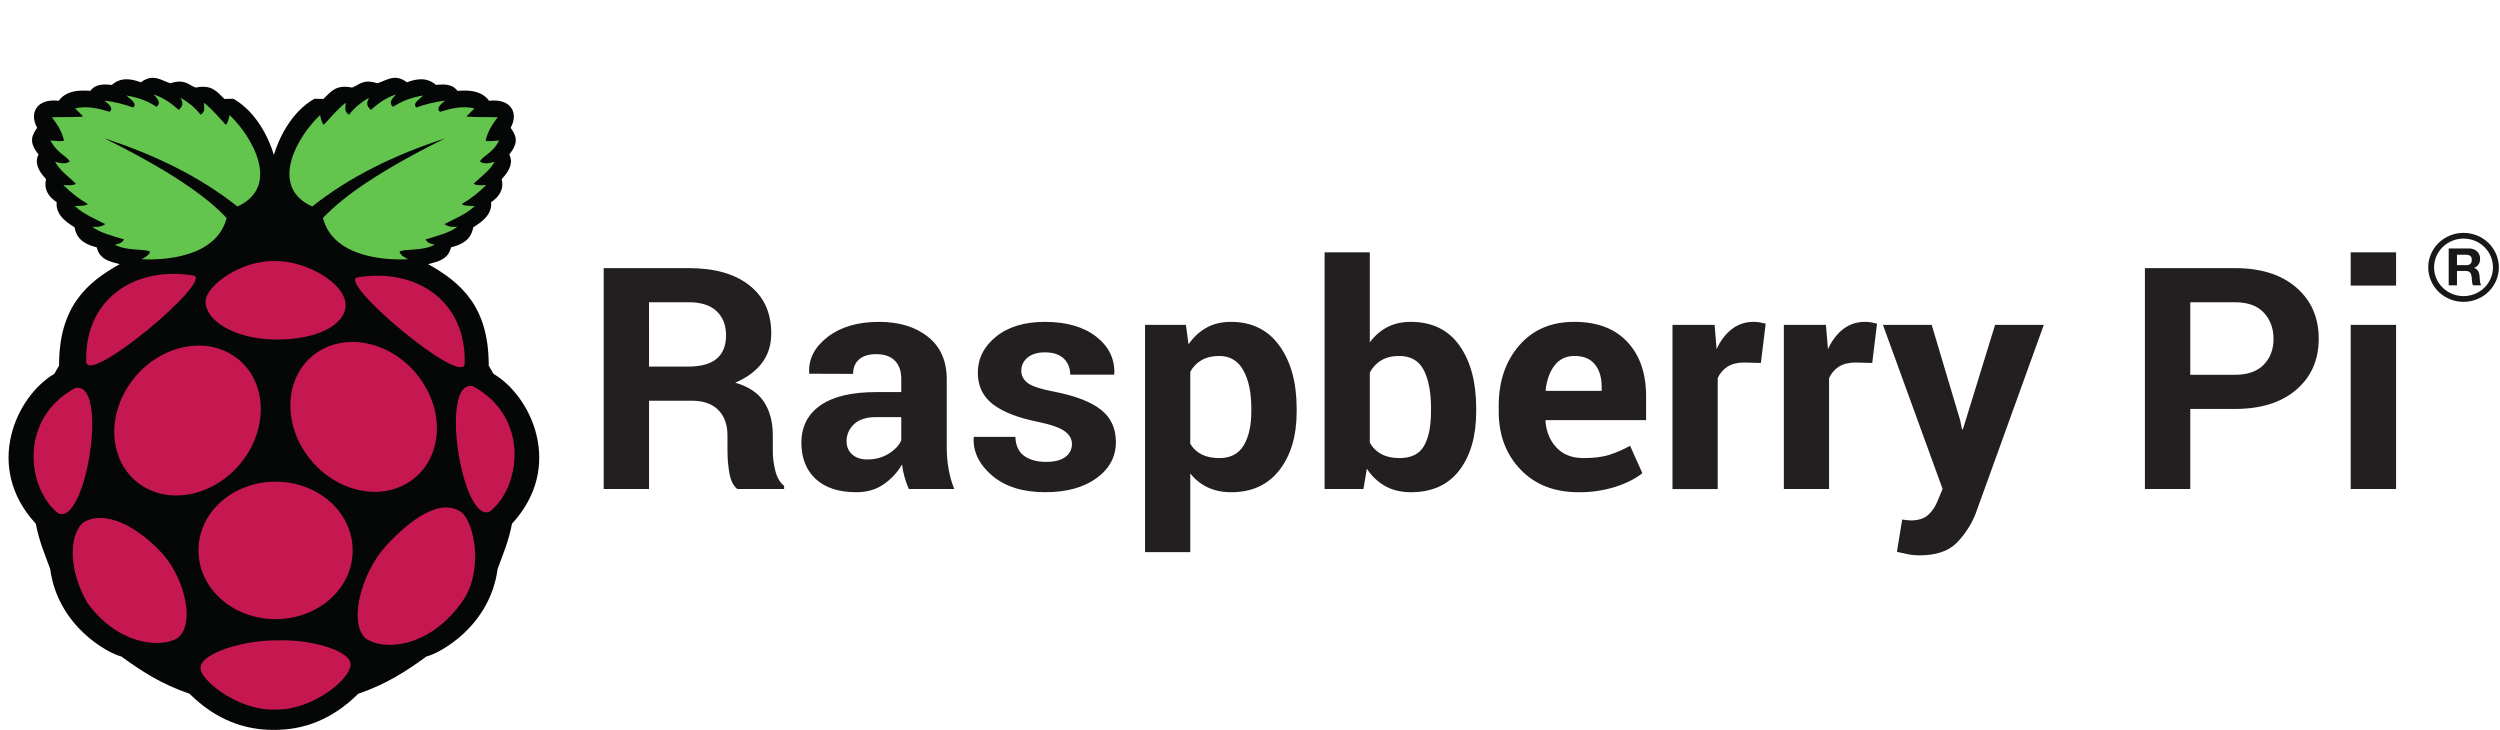
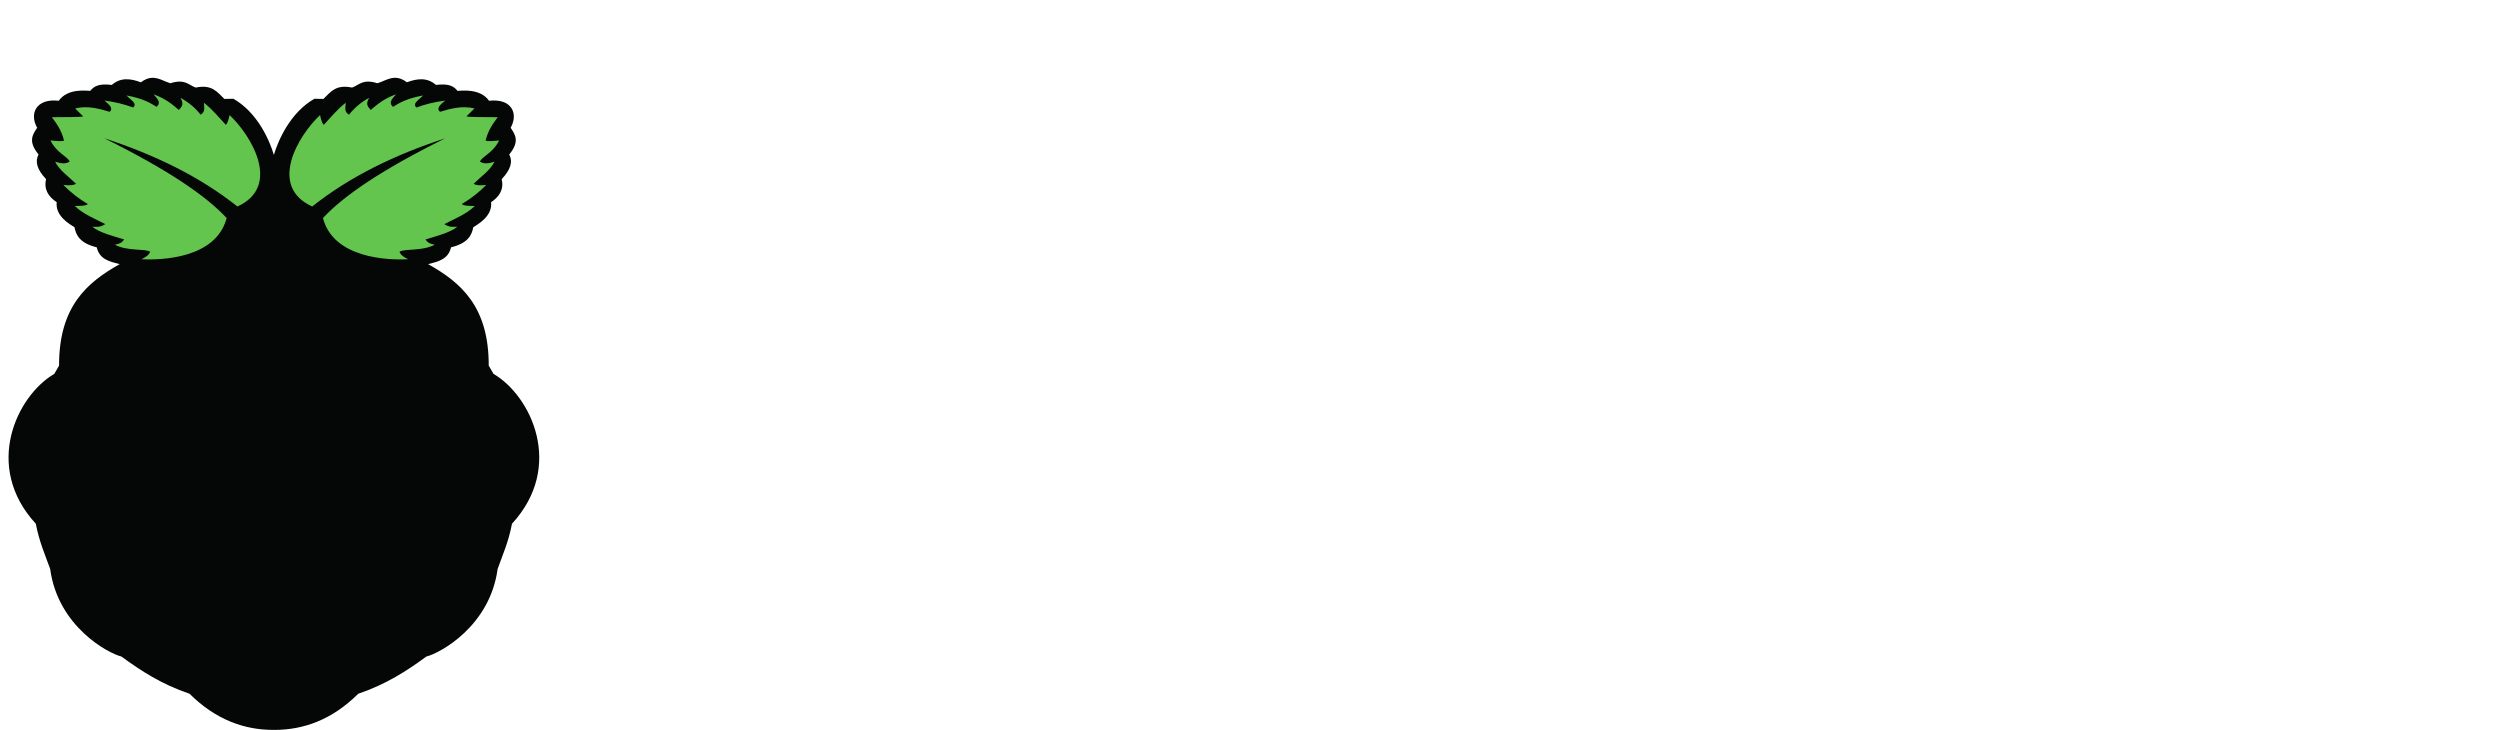
<svg xmlns="http://www.w3.org/2000/svg" width="137" height="40" viewBox="0 0 137 40" fill="none">
  <path d="M8.341 4.263C8.154 4.269 7.951 4.335 7.721 4.51C7.159 4.301 6.614 4.228 6.127 4.654C5.376 4.559 5.13 4.753 4.945 4.979C4.78 4.976 3.709 4.817 3.219 5.522C1.985 5.38 1.594 6.22 2.036 7.002C1.785 7.377 1.523 7.747 2.112 8.464C1.904 8.862 2.033 9.295 2.525 9.818C2.394 10.379 2.65 10.774 3.107 11.081C3.021 11.85 3.837 12.295 4.082 12.453C4.174 12.9 4.371 13.323 5.302 13.554C5.455 14.221 6.016 14.336 6.559 14.475C4.766 15.478 3.228 16.798 3.237 20.036L2.975 20.488C0.918 21.691 -0.931 25.558 1.962 28.701C2.15 29.686 2.467 30.393 2.749 31.176C3.171 34.328 5.926 35.803 6.652 35.977C7.718 36.757 8.851 37.498 10.386 38.017C11.831 39.451 13.399 39.999 14.975 39.998H15.044C16.62 39.998 18.188 39.453 19.633 38.017C21.168 37.498 22.301 36.758 23.366 35.977C24.093 35.803 26.848 34.328 27.27 31.176C27.552 30.393 27.869 29.686 28.057 28.701C30.951 25.558 29.1 21.69 27.044 20.488L26.782 20.036C26.792 16.798 25.254 15.478 23.46 14.475C24.004 14.335 24.563 14.22 24.717 13.554C25.649 13.322 25.845 12.899 25.937 12.453C26.181 12.295 26.998 11.848 26.912 11.081C27.369 10.773 27.623 10.377 27.494 9.817C27.985 9.294 28.115 8.862 27.907 8.464C28.497 7.747 28.234 7.377 27.983 7.002C28.424 6.22 28.034 5.38 26.8 5.522C26.31 4.817 25.239 4.976 25.073 4.979C24.888 4.753 24.643 4.559 23.891 4.653C23.403 4.229 22.859 4.301 22.297 4.509C21.629 4.003 21.189 4.409 20.683 4.562C19.876 4.308 19.691 4.656 19.294 4.799C18.413 4.619 18.146 5.01 17.723 5.421L17.231 5.412C15.902 6.166 15.242 7.7 15.008 8.488C14.775 7.7 14.115 6.166 12.788 5.412L12.296 5.421C11.873 5.01 11.605 4.619 10.723 4.799C10.327 4.656 10.143 4.308 9.334 4.562C9.004 4.462 8.698 4.253 8.34 4.263H8.341Z" fill="#050606" />
  <path d="M5.722 7.579C9.248 9.328 11.297 10.742 12.42 11.948C11.845 14.165 8.845 14.266 7.748 14.204C7.973 14.103 8.161 13.983 8.227 13.797C7.951 13.61 6.975 13.778 6.294 13.41C6.556 13.358 6.678 13.308 6.801 13.121C6.157 12.924 5.464 12.753 5.056 12.426C5.275 12.429 5.481 12.473 5.769 12.281C5.192 11.983 4.578 11.745 4.099 11.289C4.397 11.281 4.718 11.286 4.811 11.181C4.318 10.892 3.867 10.54 3.47 10.133C3.887 10.182 4.063 10.14 4.164 10.07C3.766 9.677 3.262 9.345 3.02 8.861C3.33 8.963 3.613 9.002 3.818 8.851C3.682 8.557 3.101 8.383 2.766 7.696C3.093 7.727 3.439 7.764 3.508 7.696C3.357 7.102 3.096 6.77 2.842 6.423C3.54 6.413 4.598 6.426 4.549 6.369L4.118 5.945C4.8 5.768 5.497 5.973 6.003 6.126C6.231 5.953 5.999 5.735 5.722 5.511C6.261 5.577 6.79 5.705 7.298 5.891C7.551 5.671 7.134 5.451 6.933 5.232C7.828 5.395 8.207 5.624 8.584 5.854C8.857 5.603 8.599 5.388 8.414 5.169C9.089 5.41 9.438 5.719 9.803 6.026C9.927 5.865 10.119 5.747 9.887 5.358C10.366 5.624 10.727 5.937 10.994 6.287C11.291 6.107 11.171 5.858 11.172 5.629C11.67 6.019 11.986 6.433 12.374 6.838C12.451 6.785 12.52 6.599 12.58 6.307C13.768 7.415 15.447 10.208 13.011 11.316C10.939 9.671 8.465 8.476 5.722 7.579ZM24.397 7.579C20.87 9.328 18.822 10.742 17.698 11.948C18.273 14.165 21.272 14.266 22.371 14.204C22.145 14.103 21.958 13.983 21.892 13.797C22.167 13.61 23.143 13.778 23.823 13.41C23.562 13.358 23.439 13.308 23.318 13.121C23.961 12.924 24.655 12.753 25.062 12.426C24.842 12.429 24.636 12.473 24.35 12.281C24.926 11.983 25.541 11.745 26.02 11.289C25.721 11.281 25.4 11.286 25.306 11.181C25.799 10.892 26.251 10.54 26.648 10.133C26.231 10.182 26.054 10.14 25.954 10.07C26.353 9.677 26.858 9.345 27.099 8.861C26.789 8.963 26.505 9.002 26.301 8.851C26.436 8.557 27.018 8.383 27.352 7.696C27.026 7.727 26.68 7.764 26.611 7.696C26.762 7.102 27.022 6.769 27.277 6.423C26.578 6.413 25.521 6.425 25.569 6.369L26.001 5.945C25.319 5.768 24.621 5.973 24.116 6.126C23.888 5.953 24.119 5.734 24.396 5.511C23.818 5.586 23.294 5.715 22.821 5.891C22.567 5.671 22.985 5.45 23.186 5.231C22.291 5.395 21.912 5.624 21.535 5.855C21.262 5.602 21.52 5.388 21.703 5.169C21.029 5.408 20.681 5.719 20.316 6.025C20.192 5.865 20 5.746 20.231 5.359C19.8 5.589 19.423 5.905 19.125 6.287C18.827 6.107 18.948 5.858 18.945 5.629C18.448 6.019 18.132 6.433 17.745 6.838C17.667 6.783 17.599 6.598 17.539 6.307C16.35 7.414 14.671 10.208 17.108 11.316C19.178 9.671 21.653 8.475 24.397 7.579Z" fill="#63C54D" />
-   <path d="M19.325 30.163C19.337 32.231 17.456 33.918 15.123 33.929C12.791 33.941 10.891 32.271 10.879 30.201V30.163C10.866 28.093 12.747 26.406 15.08 26.396C17.411 26.385 19.312 28.053 19.324 30.123L19.325 30.163ZM12.74 19.458C14.49 20.561 14.806 23.062 13.445 25.042C12.083 27.024 9.562 27.736 7.812 26.633C6.062 25.53 5.747 23.029 7.107 21.047C8.468 19.067 10.99 18.354 12.739 19.458M17.463 19.258C15.713 20.361 15.398 22.862 16.758 24.844C18.119 26.824 20.641 27.537 22.39 26.433C24.141 25.331 24.457 22.829 23.095 20.849C21.734 18.867 19.213 18.155 17.463 19.258ZM4.102 21.272C5.992 20.787 4.739 28.793 3.202 28.137C1.511 26.828 0.967 22.996 4.102 21.272ZM25.936 21.173C24.046 20.686 25.297 28.694 26.835 28.038C28.526 26.728 29.071 22.896 25.936 21.173ZM19.599 15.197C22.86 14.668 25.573 16.532 25.463 19.933C25.355 21.238 18.398 15.392 19.599 15.197ZM10.59 15.098C7.329 14.568 4.617 16.432 4.726 19.834C4.834 21.139 11.792 15.292 10.59 15.098ZM15.082 14.305C13.137 14.256 11.269 15.694 11.264 16.528C11.258 17.543 12.802 18.58 15.096 18.607C17.437 18.623 18.931 17.776 18.939 16.729C18.947 15.544 16.809 14.287 15.082 14.305ZM15.232 35.093C16.929 35.022 19.206 35.62 19.211 36.411C19.238 37.18 17.145 38.919 15.12 38.885C13.022 38.972 10.966 37.231 10.991 36.627C10.961 35.744 13.547 35.052 15.232 35.093ZM8.954 30.399C10.161 31.8 10.711 34.259 9.705 34.984C8.75 35.538 6.435 35.31 4.788 33.035C3.678 31.125 3.821 29.182 4.6 28.611C5.766 27.928 7.567 28.851 8.954 30.399ZM21.114 29.955C19.807 31.428 19.08 34.115 20.034 34.98C20.945 35.652 23.393 35.559 25.2 33.144C26.513 31.524 26.073 28.817 25.324 28.097C24.209 27.269 22.611 28.33 21.114 29.955Z" fill="#C51850" />
-   <path d="M35.567 20.089H37.71C38.409 20.089 38.929 19.946 39.272 19.658C39.615 19.37 39.788 18.942 39.788 18.377C39.788 17.823 39.615 17.382 39.273 17.055C38.929 16.728 38.423 16.564 37.753 16.564H35.566L35.567 20.089ZM35.567 21.96V26.799H33.082V14.693H37.754C39.168 14.693 40.272 15.009 41.069 15.638C41.867 16.267 42.265 17.144 42.265 18.269C42.265 18.895 42.098 19.433 41.763 19.881C41.427 20.331 40.937 20.695 40.291 20.971C41.023 21.182 41.549 21.533 41.869 22.027C42.19 22.521 42.35 23.13 42.35 23.856V24.745C42.35 25.084 42.397 25.436 42.49 25.806C42.584 26.174 42.745 26.448 42.971 26.625V26.799H40.41C40.183 26.622 40.035 26.325 39.967 25.91C39.901 25.52 39.867 25.125 39.865 24.729V23.873C39.865 23.268 39.696 22.8 39.358 22.463C39.021 22.128 38.545 21.96 37.934 21.96H35.567ZM47.534 25.178C47.97 25.178 48.358 25.073 48.7 24.861C49.04 24.651 49.27 24.407 49.389 24.131V22.858H48.001C47.474 22.858 47.074 22.987 46.802 23.245C46.67 23.364 46.566 23.509 46.496 23.67C46.425 23.831 46.39 24.005 46.392 24.18C46.392 24.48 46.495 24.72 46.699 24.903C46.904 25.086 47.181 25.178 47.534 25.178ZM49.805 26.799C49.712 26.588 49.634 26.372 49.572 26.151C49.506 25.922 49.459 25.688 49.432 25.452C49.182 25.884 48.838 26.256 48.423 26.541C48.006 26.83 47.507 26.974 46.929 26.974C45.964 26.974 45.221 26.731 44.699 26.247C44.178 25.761 43.916 25.1 43.916 24.264C43.916 23.383 44.263 22.699 44.958 22.214C45.653 21.729 46.668 21.487 48.001 21.487H49.389V20.772C49.389 20.339 49.273 20.003 49.04 19.766C48.807 19.528 48.464 19.408 48.01 19.408C47.607 19.408 47.297 19.504 47.078 19.695C46.858 19.887 46.75 20.15 46.75 20.489L44.35 20.48L44.342 20.43C44.303 19.671 44.639 19.016 45.355 18.465C46.07 17.913 47.009 17.638 48.171 17.638C49.272 17.638 50.166 17.91 50.853 18.456C51.539 19.002 51.882 19.78 51.882 20.789V24.503C51.882 24.925 51.915 25.321 51.981 25.692C52.045 26.065 52.148 26.432 52.291 26.799H49.805ZM58.742 24.323C58.742 24.056 58.61 23.826 58.346 23.631C58.082 23.438 57.593 23.266 56.877 23.116C55.789 22.9 54.968 22.579 54.414 22.156C53.861 21.732 53.585 21.154 53.585 20.422C53.585 19.646 53.918 18.988 54.584 18.448C55.251 17.908 56.143 17.638 57.261 17.638C58.435 17.638 59.371 17.907 60.066 18.443C60.76 18.981 61.094 19.66 61.065 20.48L61.049 20.53H58.648C58.648 20.171 58.53 19.877 58.295 19.649C58.059 19.423 57.715 19.309 57.261 19.309C56.858 19.309 56.542 19.404 56.313 19.596C56.203 19.682 56.115 19.791 56.055 19.916C55.995 20.04 55.965 20.177 55.967 20.314C55.967 20.591 56.087 20.819 56.329 20.997C56.571 21.174 57.06 21.331 57.798 21.47C58.931 21.691 59.774 22.017 60.325 22.447C60.875 22.876 61.151 23.468 61.151 24.221C61.151 25.031 60.795 25.692 60.087 26.205C59.378 26.718 58.441 26.973 57.279 26.973C56.053 26.973 55.084 26.67 54.371 26.064C53.66 25.457 53.321 24.764 53.355 23.989L53.372 23.94H55.644C55.661 24.421 55.822 24.77 56.13 24.987C56.435 25.203 56.836 25.311 57.33 25.311C57.789 25.311 58.139 25.222 58.38 25.044C58.496 24.962 58.59 24.853 58.653 24.727C58.716 24.601 58.746 24.463 58.742 24.323ZM68.572 22.363C68.572 21.514 68.427 20.827 68.137 20.298C67.848 19.772 67.406 19.507 66.809 19.507C66.436 19.507 66.115 19.583 65.852 19.733C65.586 19.886 65.37 20.108 65.227 20.374V24.32C65.38 24.576 65.589 24.77 65.852 24.903C66.117 25.037 66.442 25.103 66.827 25.103C67.428 25.103 67.87 24.873 68.151 24.412C68.431 23.951 68.572 23.327 68.572 22.539V22.363ZM71.057 22.551C71.057 23.881 70.742 24.951 70.112 25.76C69.482 26.57 68.603 26.974 67.473 26.974C66.992 26.974 66.563 26.886 66.189 26.712C65.811 26.534 65.481 26.271 65.227 25.944V30.257H62.749V17.804H64.988L65.132 18.868C65.404 18.474 65.733 18.171 66.115 17.957C66.497 17.744 66.945 17.638 67.456 17.638C68.596 17.638 69.481 18.073 70.111 18.942C70.74 19.812 71.056 20.957 71.056 22.377L71.057 22.551ZM78.42 22.376C78.42 21.495 78.287 20.798 78.023 20.281C77.759 19.766 77.309 19.507 76.674 19.507C76.288 19.507 75.962 19.587 75.695 19.746C75.423 19.91 75.205 20.147 75.066 20.428V24.258C75.218 24.532 75.43 24.741 75.7 24.885C75.969 25.031 76.3 25.103 76.691 25.103C77.332 25.103 77.78 24.882 78.036 24.438C78.291 23.995 78.418 23.366 78.418 22.551L78.42 22.376ZM80.895 22.551C80.895 23.892 80.589 24.964 79.976 25.769C79.363 26.571 78.479 26.974 77.321 26.974C76.788 26.974 76.32 26.865 75.921 26.645C75.506 26.412 75.157 26.082 74.904 25.685L74.716 26.799H72.588V13.829H75.066V18.759C75.332 18.399 75.651 18.122 76.023 17.928C76.395 17.734 76.821 17.638 77.304 17.638C78.472 17.638 79.362 18.068 79.976 18.93C80.589 19.792 80.896 20.941 80.896 22.376L80.895 22.551ZM86.283 19.507C85.822 19.507 85.46 19.679 85.193 20.023C84.926 20.367 84.762 20.819 84.7 21.378L84.725 21.42H87.772V21.204C87.772 20.688 87.649 20.277 87.402 19.97C87.155 19.661 86.782 19.507 86.283 19.507ZM86.504 26.974C85.176 26.974 84.115 26.558 83.321 25.727C82.526 24.895 82.13 23.84 82.13 22.559V22.227C82.13 20.89 82.506 19.79 83.257 18.926C84.009 18.061 85.017 17.632 86.283 17.638C87.525 17.638 88.489 18.003 89.176 18.733C89.862 19.466 90.206 20.455 90.206 21.703V23.024H84.709L84.691 23.074C84.738 23.665 84.939 24.151 85.3 24.532C85.659 24.912 86.15 25.103 86.769 25.103C87.318 25.103 87.775 25.049 88.138 24.941C88.552 24.811 88.951 24.64 89.329 24.43L90.002 25.93C89.627 26.231 89.137 26.479 88.529 26.677C87.875 26.882 87.19 26.982 86.504 26.974ZM96.496 19.89L95.585 19.866C95.216 19.866 94.913 19.94 94.674 20.089C94.433 20.243 94.243 20.463 94.13 20.722V26.8H91.652V17.804H93.96L94.07 19.134C94.285 18.662 94.564 18.295 94.908 18.032C95.251 17.769 95.648 17.637 96.096 17.637C96.221 17.637 96.335 17.648 96.44 17.666C96.544 17.685 96.652 17.709 96.76 17.737L96.496 19.89ZM102.598 19.89L101.687 19.866C101.317 19.866 101.016 19.94 100.776 20.089C100.535 20.243 100.346 20.463 100.233 20.722V26.799H97.755V17.804H100.061L100.172 19.134C100.388 18.662 100.667 18.295 101.01 18.032C101.353 17.769 101.75 17.637 102.198 17.637C102.322 17.637 102.437 17.648 102.542 17.666C102.647 17.686 102.754 17.709 102.861 17.737L102.598 19.89ZM107.415 23.024L107.516 23.524H107.568L109.33 17.804H112.001L108.266 28.146C108.028 28.753 107.666 29.306 107.202 29.771C106.754 30.212 106.082 30.433 105.185 30.433C104.975 30.433 104.781 30.416 104.602 30.383C104.424 30.349 104.206 30.302 103.951 30.241L104.24 28.47L104.479 28.504C104.564 28.515 104.641 28.52 104.708 28.52C105.118 28.52 105.432 28.421 105.653 28.226C105.875 28.028 106.044 27.783 106.164 27.489L106.453 26.791L103.185 17.804H105.857L107.415 23.024ZM120.027 20.538H122.478C123.17 20.538 123.695 20.355 124.053 19.985C124.411 19.617 124.589 19.147 124.589 18.576C124.589 17.995 124.412 17.515 124.057 17.134C123.703 16.754 123.177 16.564 122.478 16.564H120.027V20.538ZM120.027 22.41V26.799H117.541V14.693H122.478C123.903 14.693 125.022 15.049 125.84 15.758C126.658 16.468 127.066 17.401 127.066 18.559C127.066 19.719 126.658 20.65 125.84 21.354C125.022 22.057 123.903 22.41 122.478 22.41H120.027ZM131.305 26.799H128.818V17.804H131.305V26.799ZM131.305 15.65H128.818V13.829H131.305V15.65Z" fill="#231F20" />
-   <path d="M135.002 16.227C134.574 16.227 134.164 16.061 133.861 15.765C133.558 15.47 133.388 15.069 133.388 14.651C133.388 14.233 133.558 13.832 133.861 13.536C134.164 13.241 134.574 13.075 135.002 13.075C135.43 13.075 135.84 13.241 136.143 13.536C136.445 13.832 136.615 14.233 136.615 14.651C136.615 15.069 136.445 15.47 136.143 15.765C135.84 16.061 135.43 16.227 135.002 16.227ZM135.002 12.761C134.489 12.761 133.996 12.96 133.633 13.315C133.27 13.669 133.066 14.15 133.066 14.651C133.066 15.153 133.27 15.634 133.633 15.988C133.996 16.343 134.489 16.542 135.002 16.542C135.515 16.542 136.007 16.343 136.37 15.988C136.733 15.634 136.937 15.153 136.937 14.651C136.937 14.15 136.733 13.669 136.37 13.315C136.007 12.96 135.515 12.761 135.002 12.761Z" fill="#181818" />
-   <path d="M134.642 14.53H135.139C135.344 14.53 135.454 14.444 135.454 14.241C135.454 14.046 135.344 13.961 135.14 13.961H134.643L134.642 14.53ZM134.188 13.615H135.304C135.675 13.615 135.91 13.867 135.91 14.172C135.91 14.411 135.81 14.589 135.581 14.681V14.685C135.804 14.742 135.869 14.954 135.884 15.159C135.891 15.285 135.889 15.523 135.97 15.636H135.515C135.46 15.509 135.465 15.314 135.443 15.152C135.411 14.939 135.327 14.847 135.098 14.847H134.642V15.638H134.188V13.615Z" fill="#181818" />
</svg>